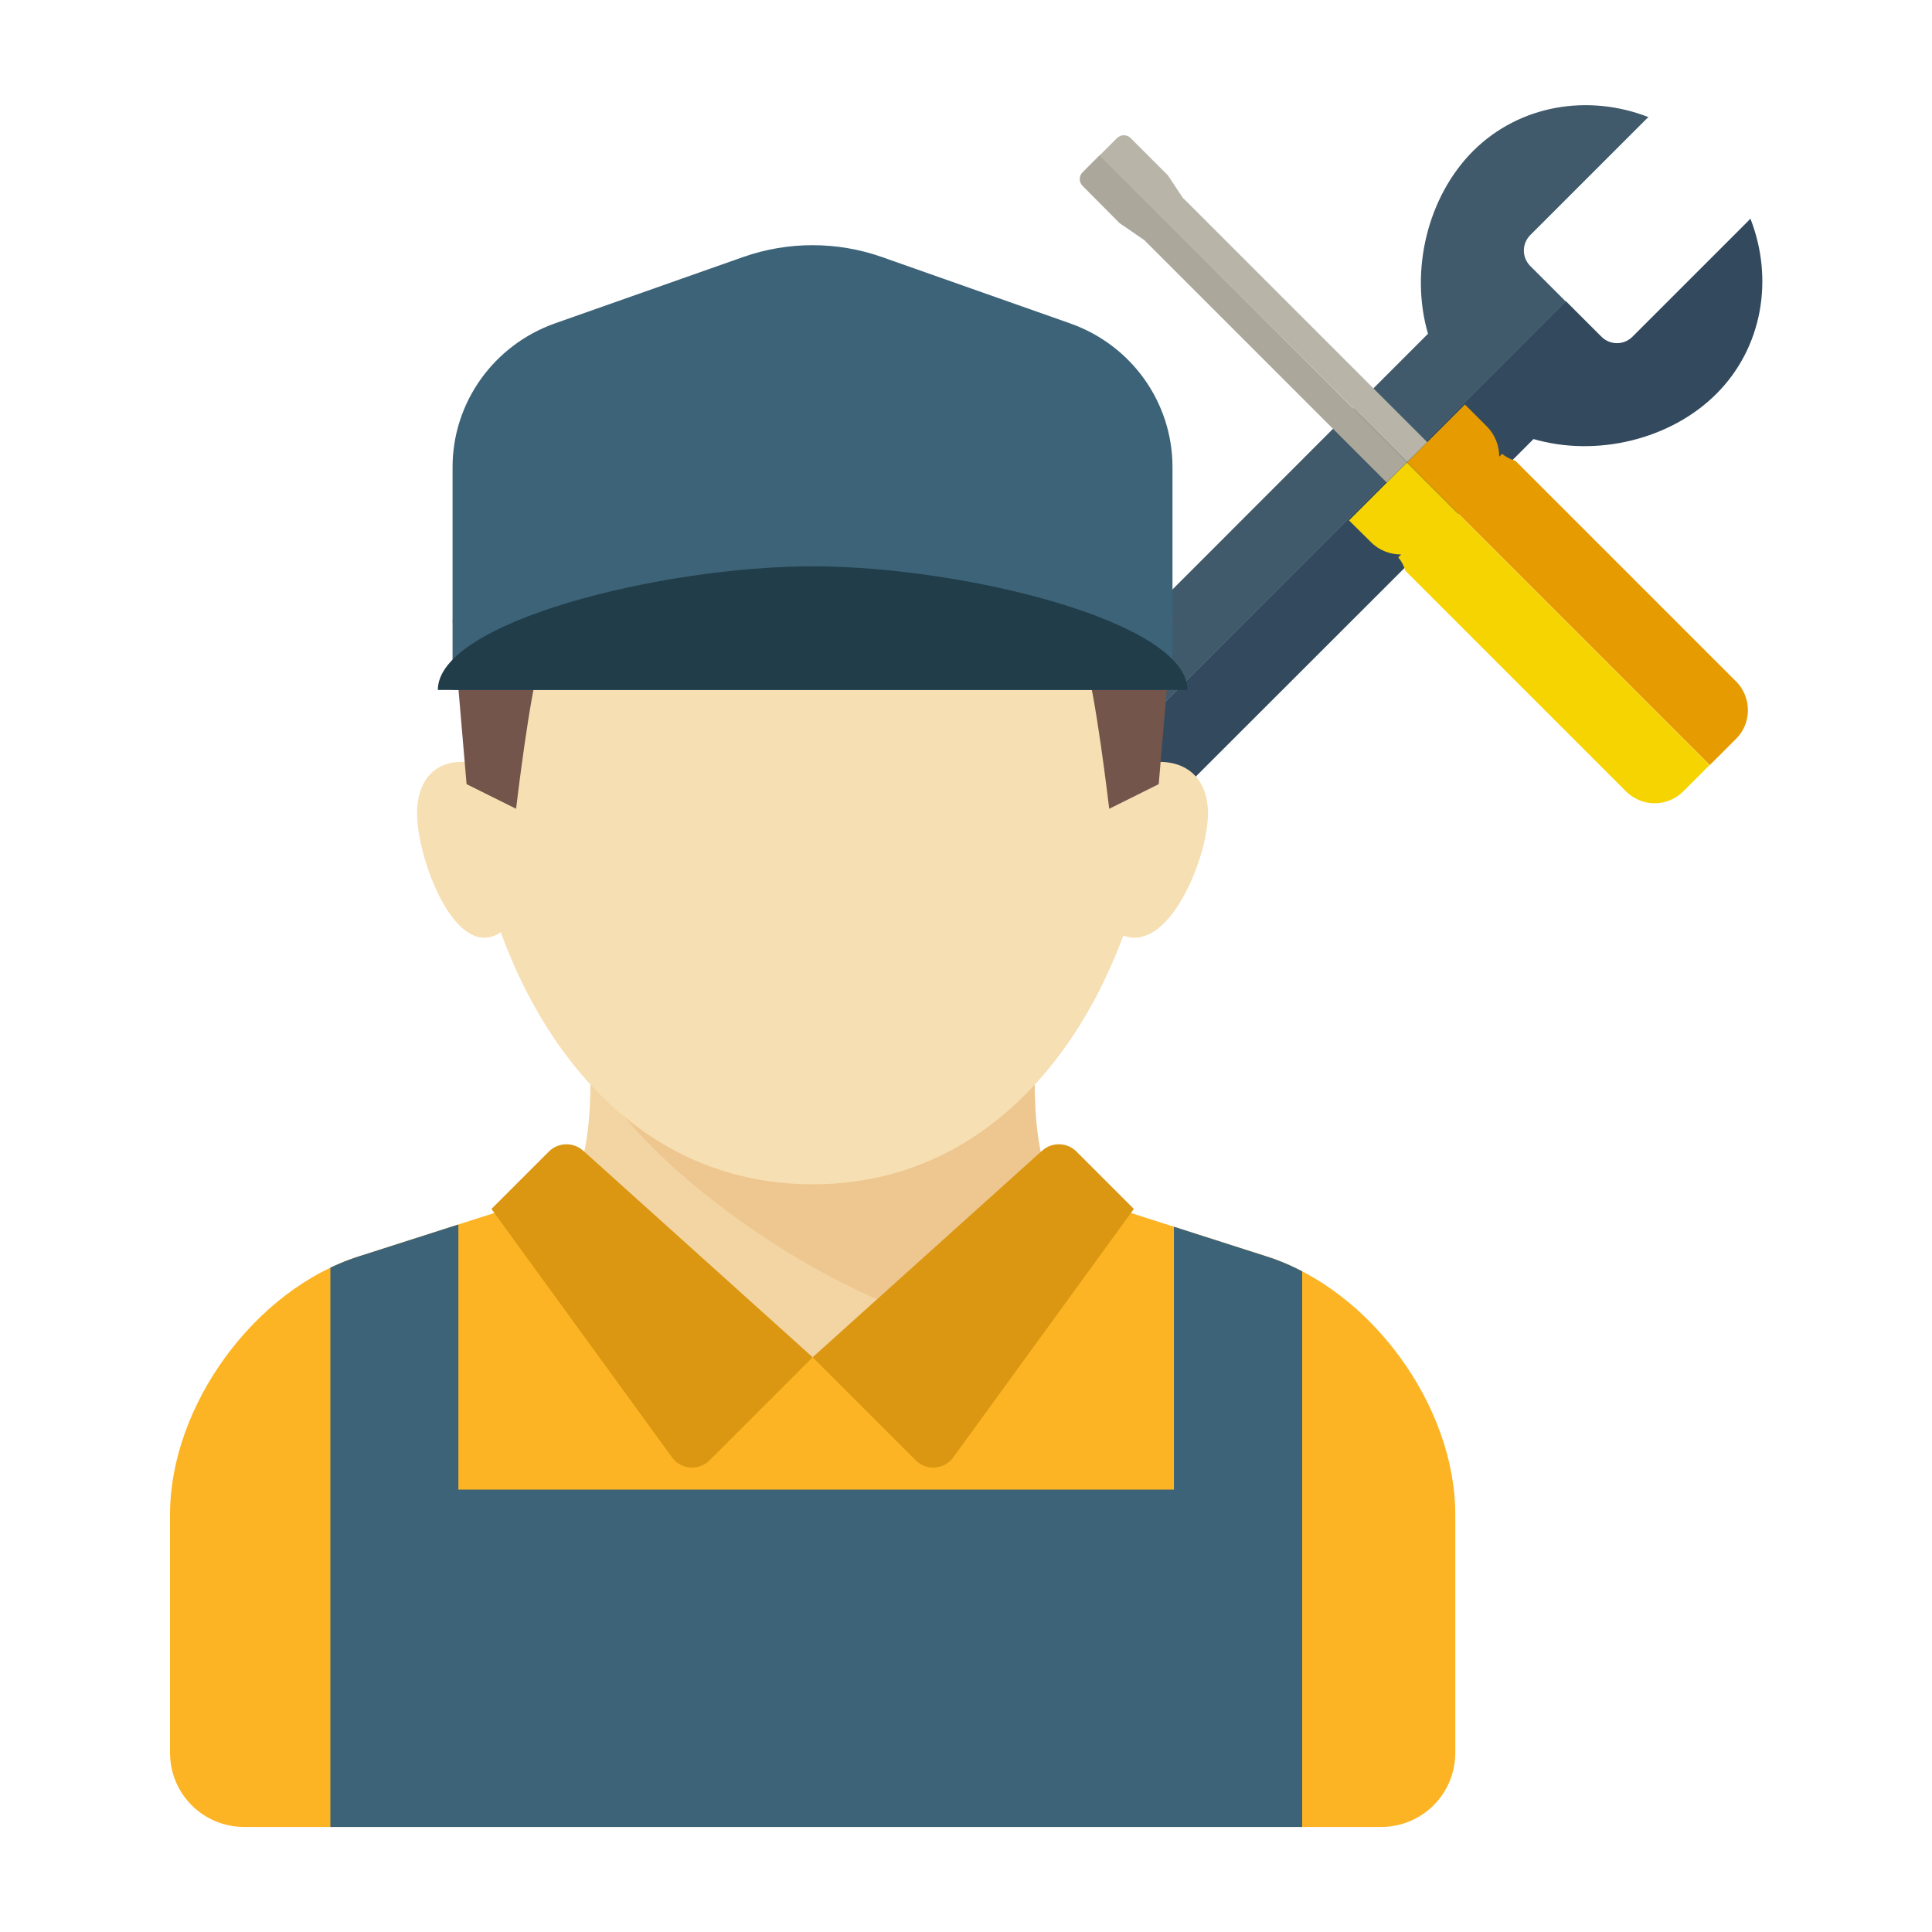
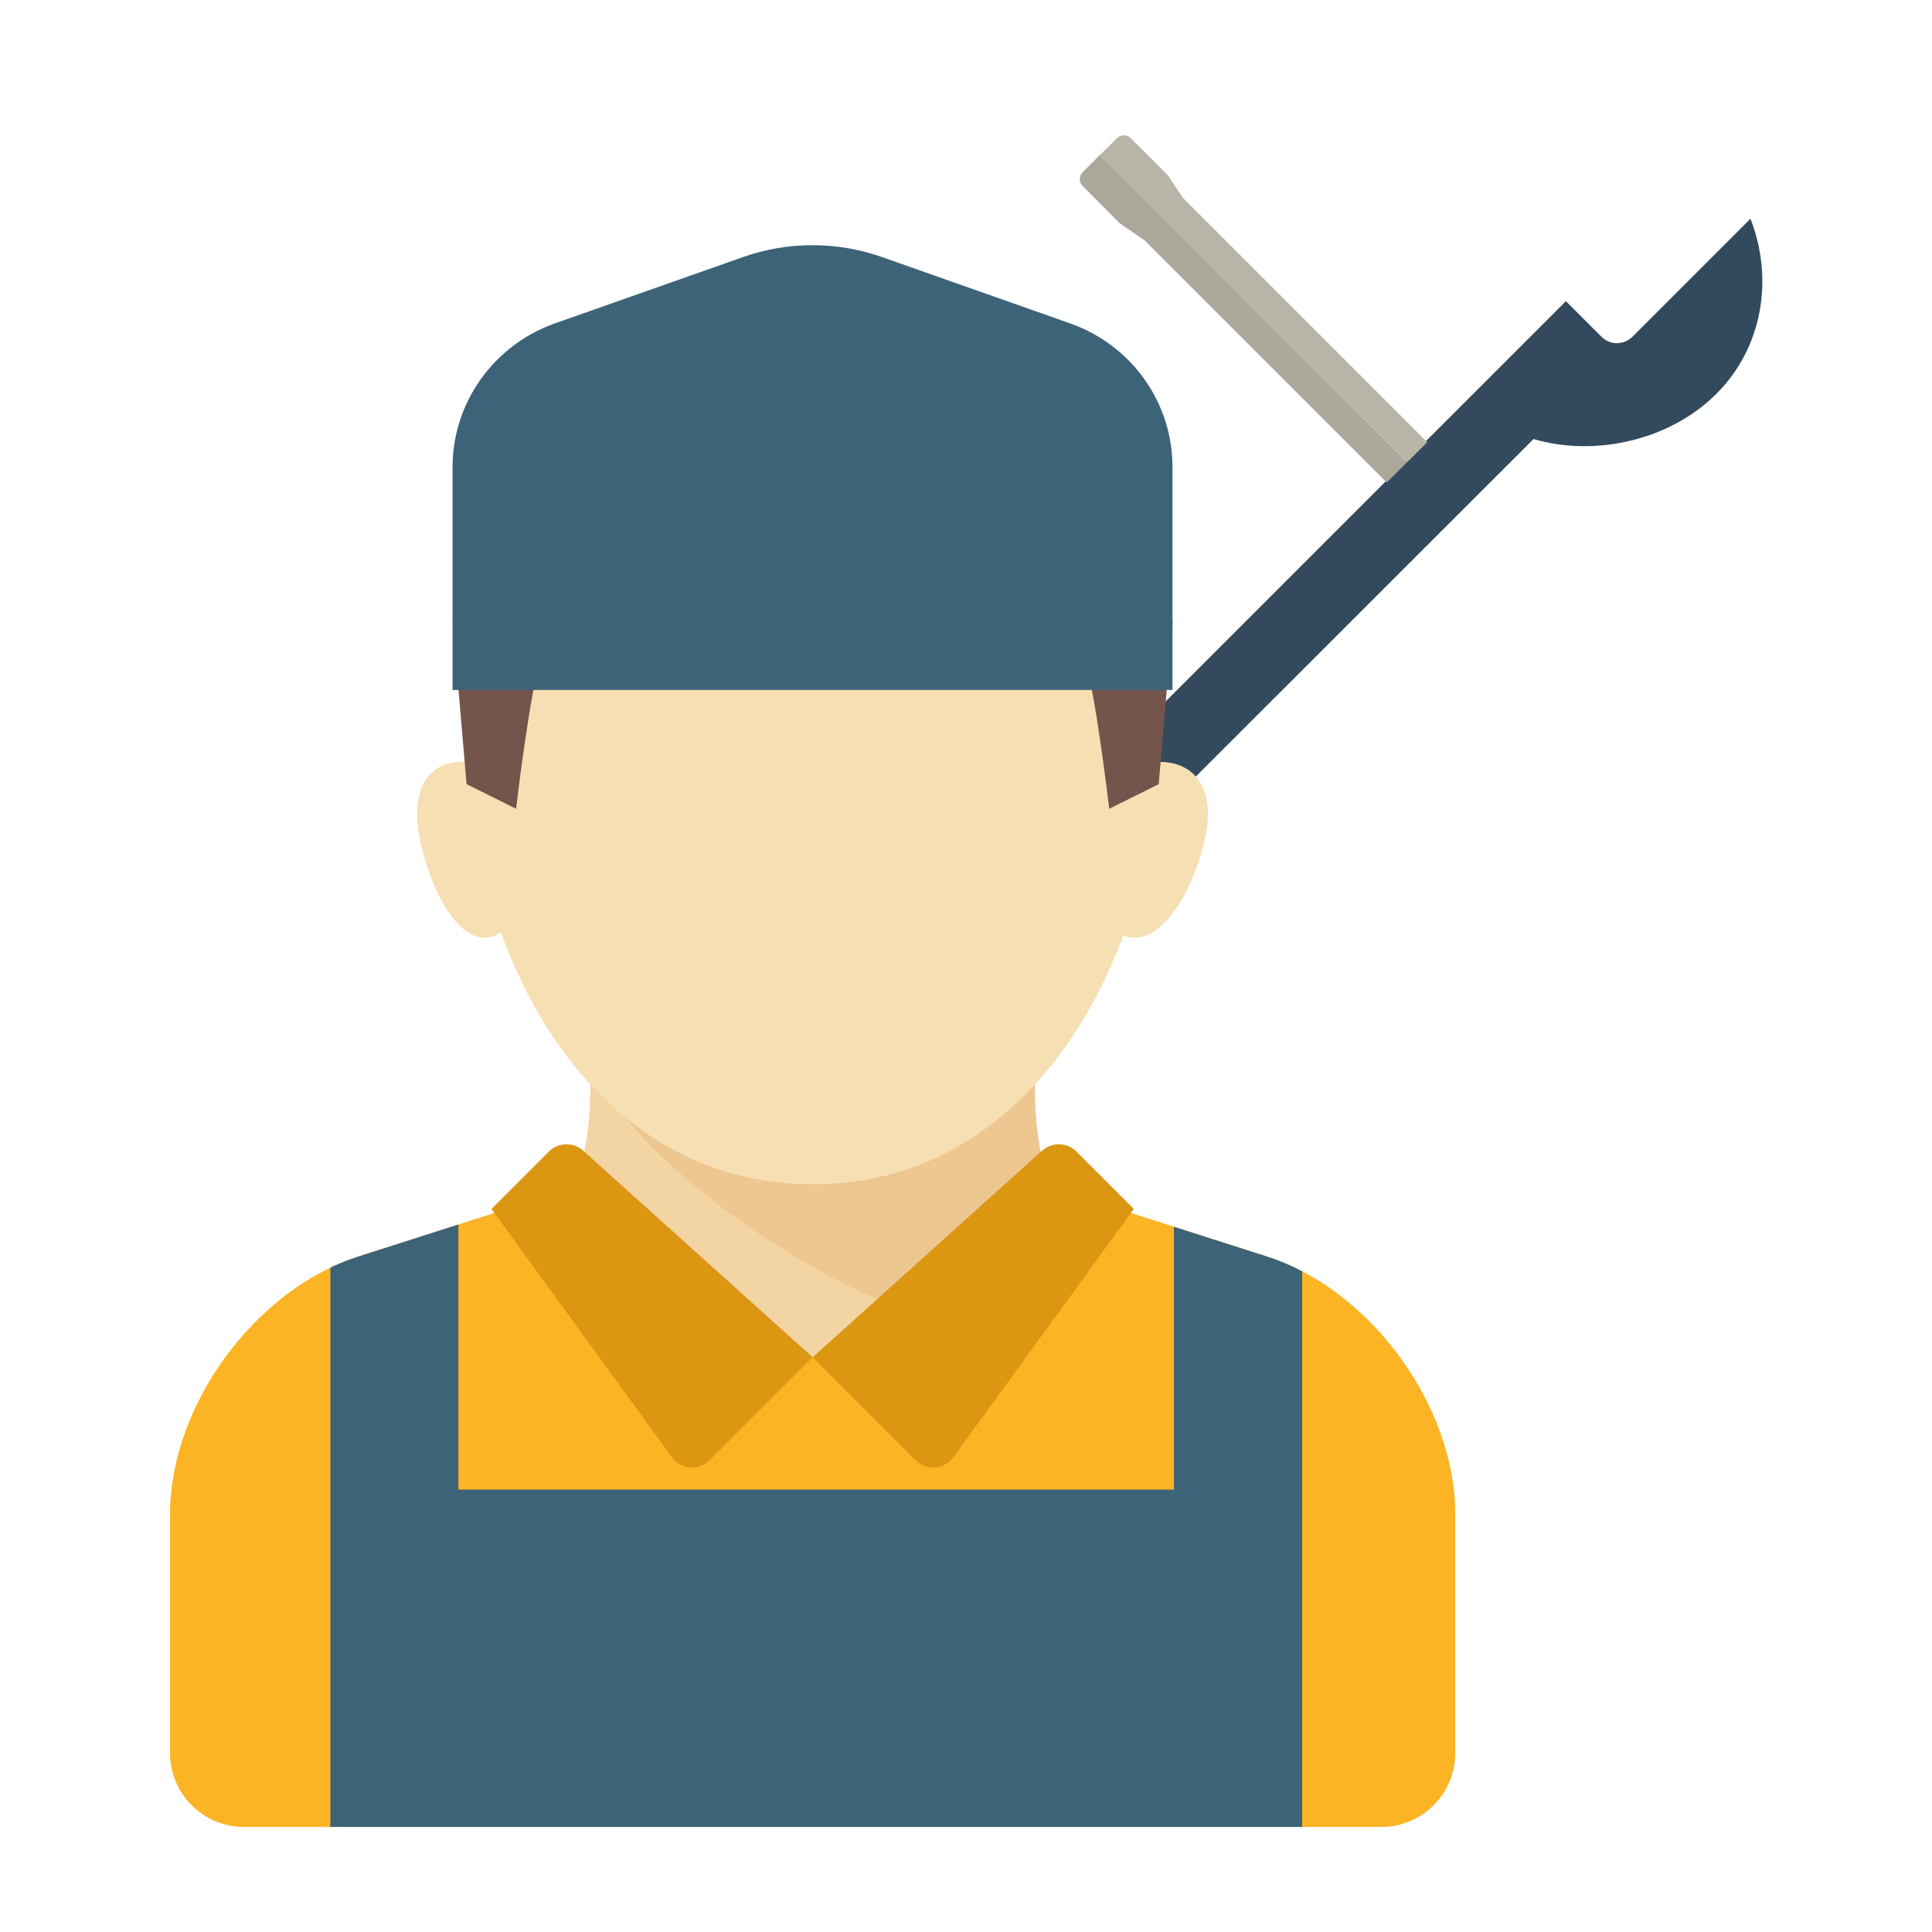
<svg xmlns="http://www.w3.org/2000/svg" xmlns:xlink="http://www.w3.org/1999/xlink" version="1.1" id="Objects" x="0px" y="0px" viewBox="0 0 800 800" style="enable-background:new 0 0 800 800;" xml:space="preserve">
  <style type="text/css">
	.st0{fill:none;}
	.st1{fill:#33495E;}
	.st2{fill:#405A6B;}
	.st3{fill:#ABA79B;}
	.st4{fill:#B8B4A7;}
	.st5{fill:#F6D401;}
	.st6{fill:#E69C00;}
	.st7{fill:#F3D5A3;}
	.st8{fill:#EEC68F;}
	.st9{fill:#F6DFB2;}
	.st10{fill:#FCB424;}
	.st11{fill:#DB9712;}
	.st12{fill:#73554B;}
	.st13{fill:#3D6378;}
	.st14{fill:#203D49;}
	.st15{clip-path:url(#SVGID_00000177475909370336838130000003519578655517700230_);fill:#3D6378;}
</style>
  <g>
    <g>
      <g>
-         <path class="st0" d="M477.8,312.2c-4.6,4.6-12.2,4.6-16.9,0l16.9-16.9C482.4,300,482.4,307.6,477.8,312.2z" />
        <path class="st0" d="M460.9,295.4c4.6-4.6,12.2-4.6,16.9,0l-16.9,16.8C456.2,307.6,456.2,300,460.9,295.4z" />
        <path class="st1" d="M477.8,312.2c4.6-4.6,4.6-12.2,0-16.9l170.6-170.6l14.7,14.7c3.6,3.6,9.3,3.6,12.9,0l47.9-47.9     c0.3-0.3,0.6-0.7,0.9-1c9.7,24.8,5.2,53.3-14.1,72.6c-18.9,18.9-49.6,26.3-75.7,18.7L493.8,322.9c-12,12-31.5,12-43.6,0l0,0     l10.7-10.7C465.5,316.8,473.1,316.9,477.8,312.2z" />
-         <path class="st2" d="M682.6,48.5c-0.4,0.3-0.7,0.6-1,0.9l-47.9,47.9c-3.6,3.6-3.6,9.3,0,12.9l14.7,14.7L477.8,295.4     c-4.6-4.6-12.2-4.6-16.9,0c-4.6,4.6-4.6,12.2,0,16.9l-10.7,10.7c-12-12-12-31.5,0-43.6l141.1-141.2c-7.6-26.1-0.2-56.8,18.7-75.7     C629.3,43.3,657.8,38.8,682.6,48.5z" />
      </g>
      <g>
        <path class="st3" d="M574.2,199.8L473.9,99.5c0,0,0,0-0.1-0.1c-0.1-0.1-0.2-0.2-0.3-0.2l-9.9-6.8L448.3,77     c-1.6-1.6-1.6-4.1,0-5.7l7.1-7.1l127.2,127.2L574.2,199.8z" />
        <path class="st4" d="M455.4,64.3l7.1-7.1c1.6-1.6,4.1-1.6,5.7,0l15.4,15.4l6.3,9.5c0.3,0.2,0.5,0.4,0.8,0.7l100.3,100.3l-8.3,8.3     L455.4,64.3z" />
-         <path class="st5" d="M558.6,215.5l15.7-15.7l8.3-8.3l28.3,28.3l97,97l-10.9,10.9c-5.7,5.7-14.6,6.5-21.1,2.1     c-0.5-0.3-0.9-0.6-1.4-1s-0.8-0.7-1.3-1.2l-91.3-91.3c-0.5-1.9-1.5-3.8-2.9-5.5l1.2-1.2c-4.6,0-9.2-1.7-12.6-5.2L558.6,215.5z" />
-         <path class="st6" d="M590.9,183.2l15.7-15.7l9,9c3.5,3.5,5.2,8.1,5.2,12.6l1.2-1.2c1.6,1.4,3.5,2.3,5.5,2.9l91.3,91.3     c0.4,0.4,0.8,0.8,1.2,1.3s0.7,0.9,1,1.4c4.3,6.5,3.6,15.4-2.1,21.1l-10.9,10.9l-97-97l-28.3-28.3L590.9,183.2z" />
      </g>
    </g>
    <g>
      <g>
        <g>
          <path class="st7" d="M224.1,508c22.9-14.7,20.3-58.6,20.3-68.8h184.2c0,10.2-2.8,54.1,20.1,68.8L336.5,633.6L224.1,508z" />
        </g>
        <g>
          <path class="st8" d="M408.1,551.8l40.5-43.7c-22.9-14.7-20.1-58.6-20.1-68.8H244.4C257.6,477.2,345,542.4,408.1,551.8z" />
        </g>
        <g>
          <path class="st9" d="M479.8,306.2c0,82-47.2,184.2-143.3,184.2S193.2,388.1,193.2,306.2s64.1-112.6,143.3-112.6      S479.8,224.2,479.8,306.2z" />
        </g>
        <g>
          <g>
            <path class="st10" d="M571.9,756.5c17,0,30.7-13.7,30.7-30.7v-98.7c0-45-35.1-93.1-78-106.8l-64-20.5       c-34.4,26.3-83.7,62.3-124.1,62.3s-89.6-35.9-124.1-62.3l-64,20.5c-42.9,13.7-78,61.8-78,106.8v98.7c0,17,13.7,30.7,30.7,30.7       H571.9z" />
          </g>
        </g>
        <g>
          <g>
            <path class="st11" d="M336.5,562l-42.7,42.7c-4.4,4.4-11.8,3.9-15.5-1.2l-74.8-102.9l23.8-23.8c3.8-3.8,10-4,14.1-0.4       L336.5,562z" />
          </g>
        </g>
        <g>
          <g>
            <path class="st11" d="M336.5,562l42.7,42.7c4.4,4.4,11.8,3.9,15.5-1.2l74.8-102.9l-23.8-23.8c-3.8-3.8-10-4-14.1-0.4L336.5,562       z" />
          </g>
        </g>
        <g>
          <path class="st9" d="M198.1,316.4c-15.3-3.8-25.4,4.4-25.4,20.5c0,21.3,20.6,73.6,42.3,40.9      C236.8,345.2,198.1,316.4,198.1,316.4z" />
        </g>
        <g>
          <path class="st9" d="M472.5,316.4c16.7-3.8,27.7,4.4,27.7,20.5c0,21.3-22.5,73.6-46.2,40.9C430.4,345.2,472.5,316.4,472.5,316.4      z" />
        </g>
        <g>
          <path class="st12" d="M223.9,273.5c-4.3,11.1-10.2,61.4-10.2,61.4l-20.5-10.2l-5.8-67.8L223.9,273.5z" />
        </g>
        <g>
          <path class="st12" d="M449.1,273.5c4.3,11.1,10.2,61.4,10.2,61.4l20.5-10.2l5.8-67.8L449.1,273.5z" />
        </g>
        <g>
          <g>
            <path class="st13" d="M443.1,133.9l-78-27.5c-18.5-6.5-38.8-6.5-57.3,0l-78,27.5c-25.4,9-42.4,32.8-42.4,59.5v92.3h298.1v-92.3       C485.5,166.7,468.6,142.9,443.1,133.9z" />
          </g>
        </g>
        <g>
          <g>
-             <path class="st14" d="M336.5,234.5c-62.2,0-155.2,22.9-155.2,51.2h310.4C491.7,257.4,398.7,234.5,336.5,234.5z" />
-           </g>
+             </g>
        </g>
      </g>
      <g>
        <g>
          <defs>
            <path id="SVGID_1_" d="M571.9,756.5c17,0,30.7-13.7,30.7-30.7v-98.7c0-45-35.1-93.1-78-106.8l-64-20.5       c-34.4,26.3-83.7,62.3-124.1,62.3s-89.6-35.9-124.1-62.3l-64,20.5c-42.9,13.7-78,61.8-78,106.8v98.7c0,17,13.7,30.7,30.7,30.7       H571.9z" />
          </defs>
          <clipPath id="SVGID_00000021821739149988681390000009231631803449537434_">
            <use xlink:href="#SVGID_1_" style="overflow:visible;" />
          </clipPath>
          <polygon style="clip-path:url(#SVGID_00000021821739149988681390000009231631803449537434_);fill:#3D6378;" points="      539.2,492.9 486.1,492.9 486.1,616.8 189.8,616.8 189.8,492.9 136.8,492.9 136.8,767.1 167.7,767.1 167.7,771.5 508.2,771.5       508.2,767.1 539.2,767.1     " />
        </g>
      </g>
    </g>
  </g>
</svg>